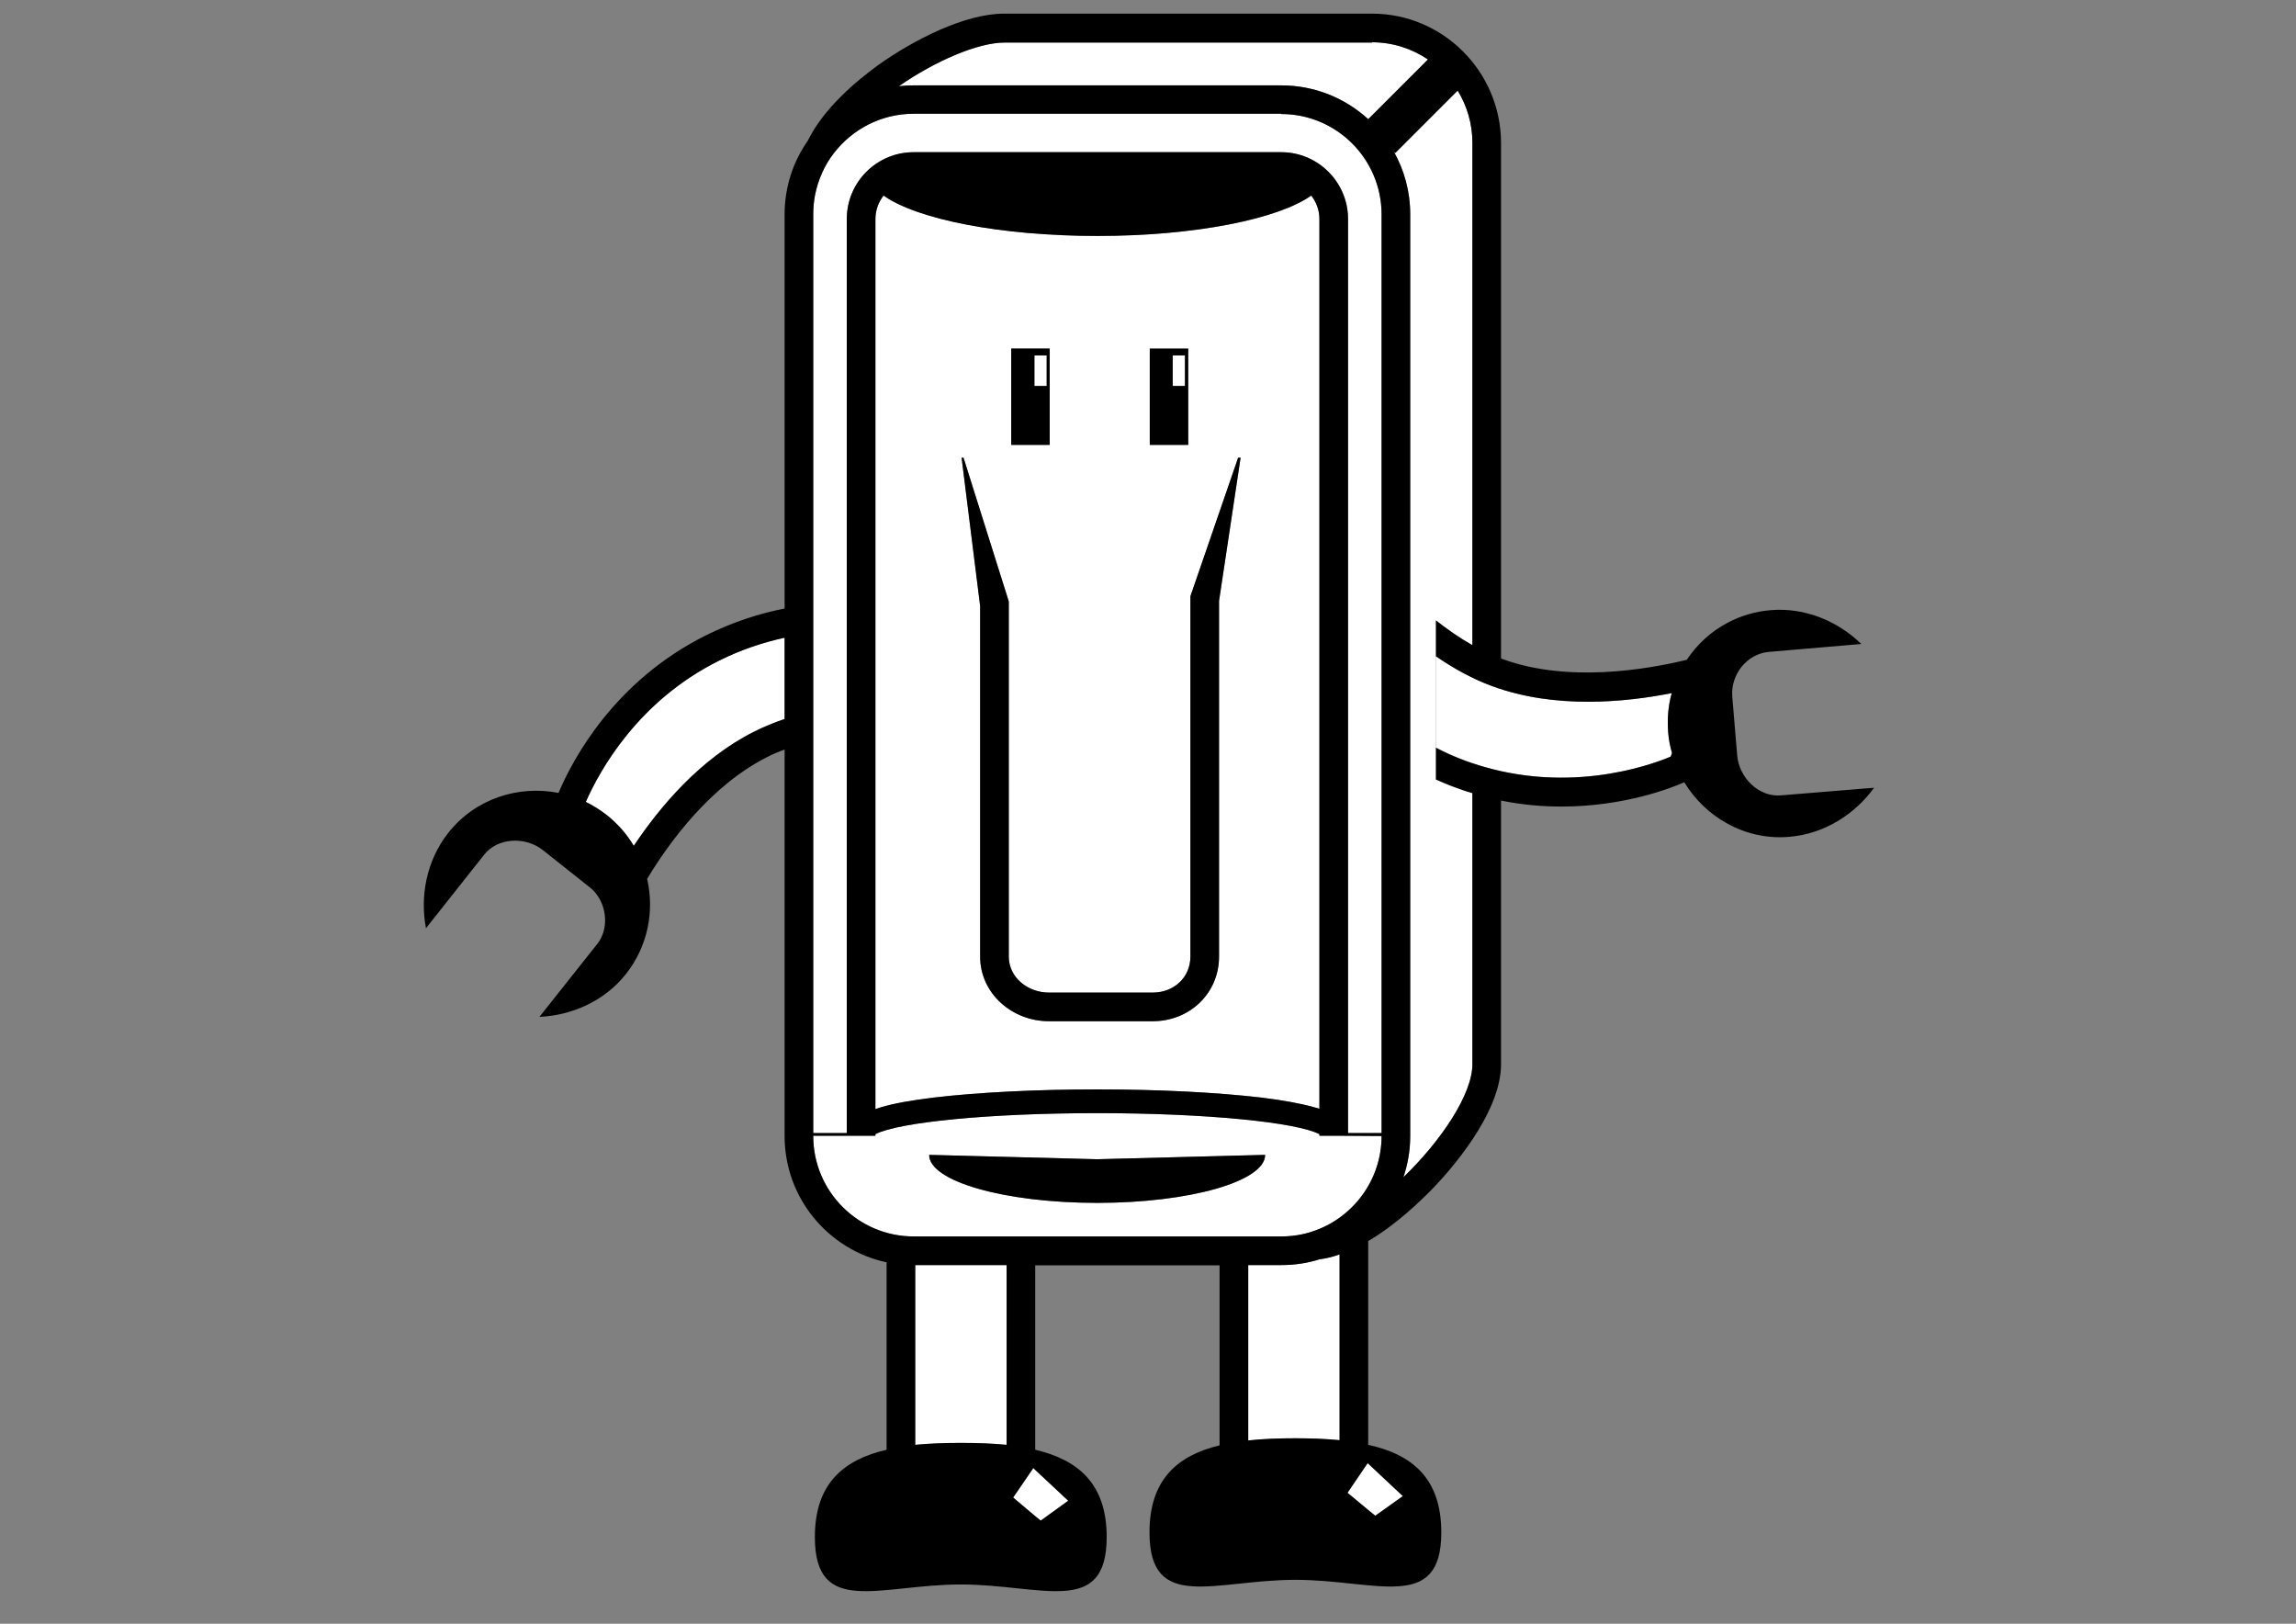
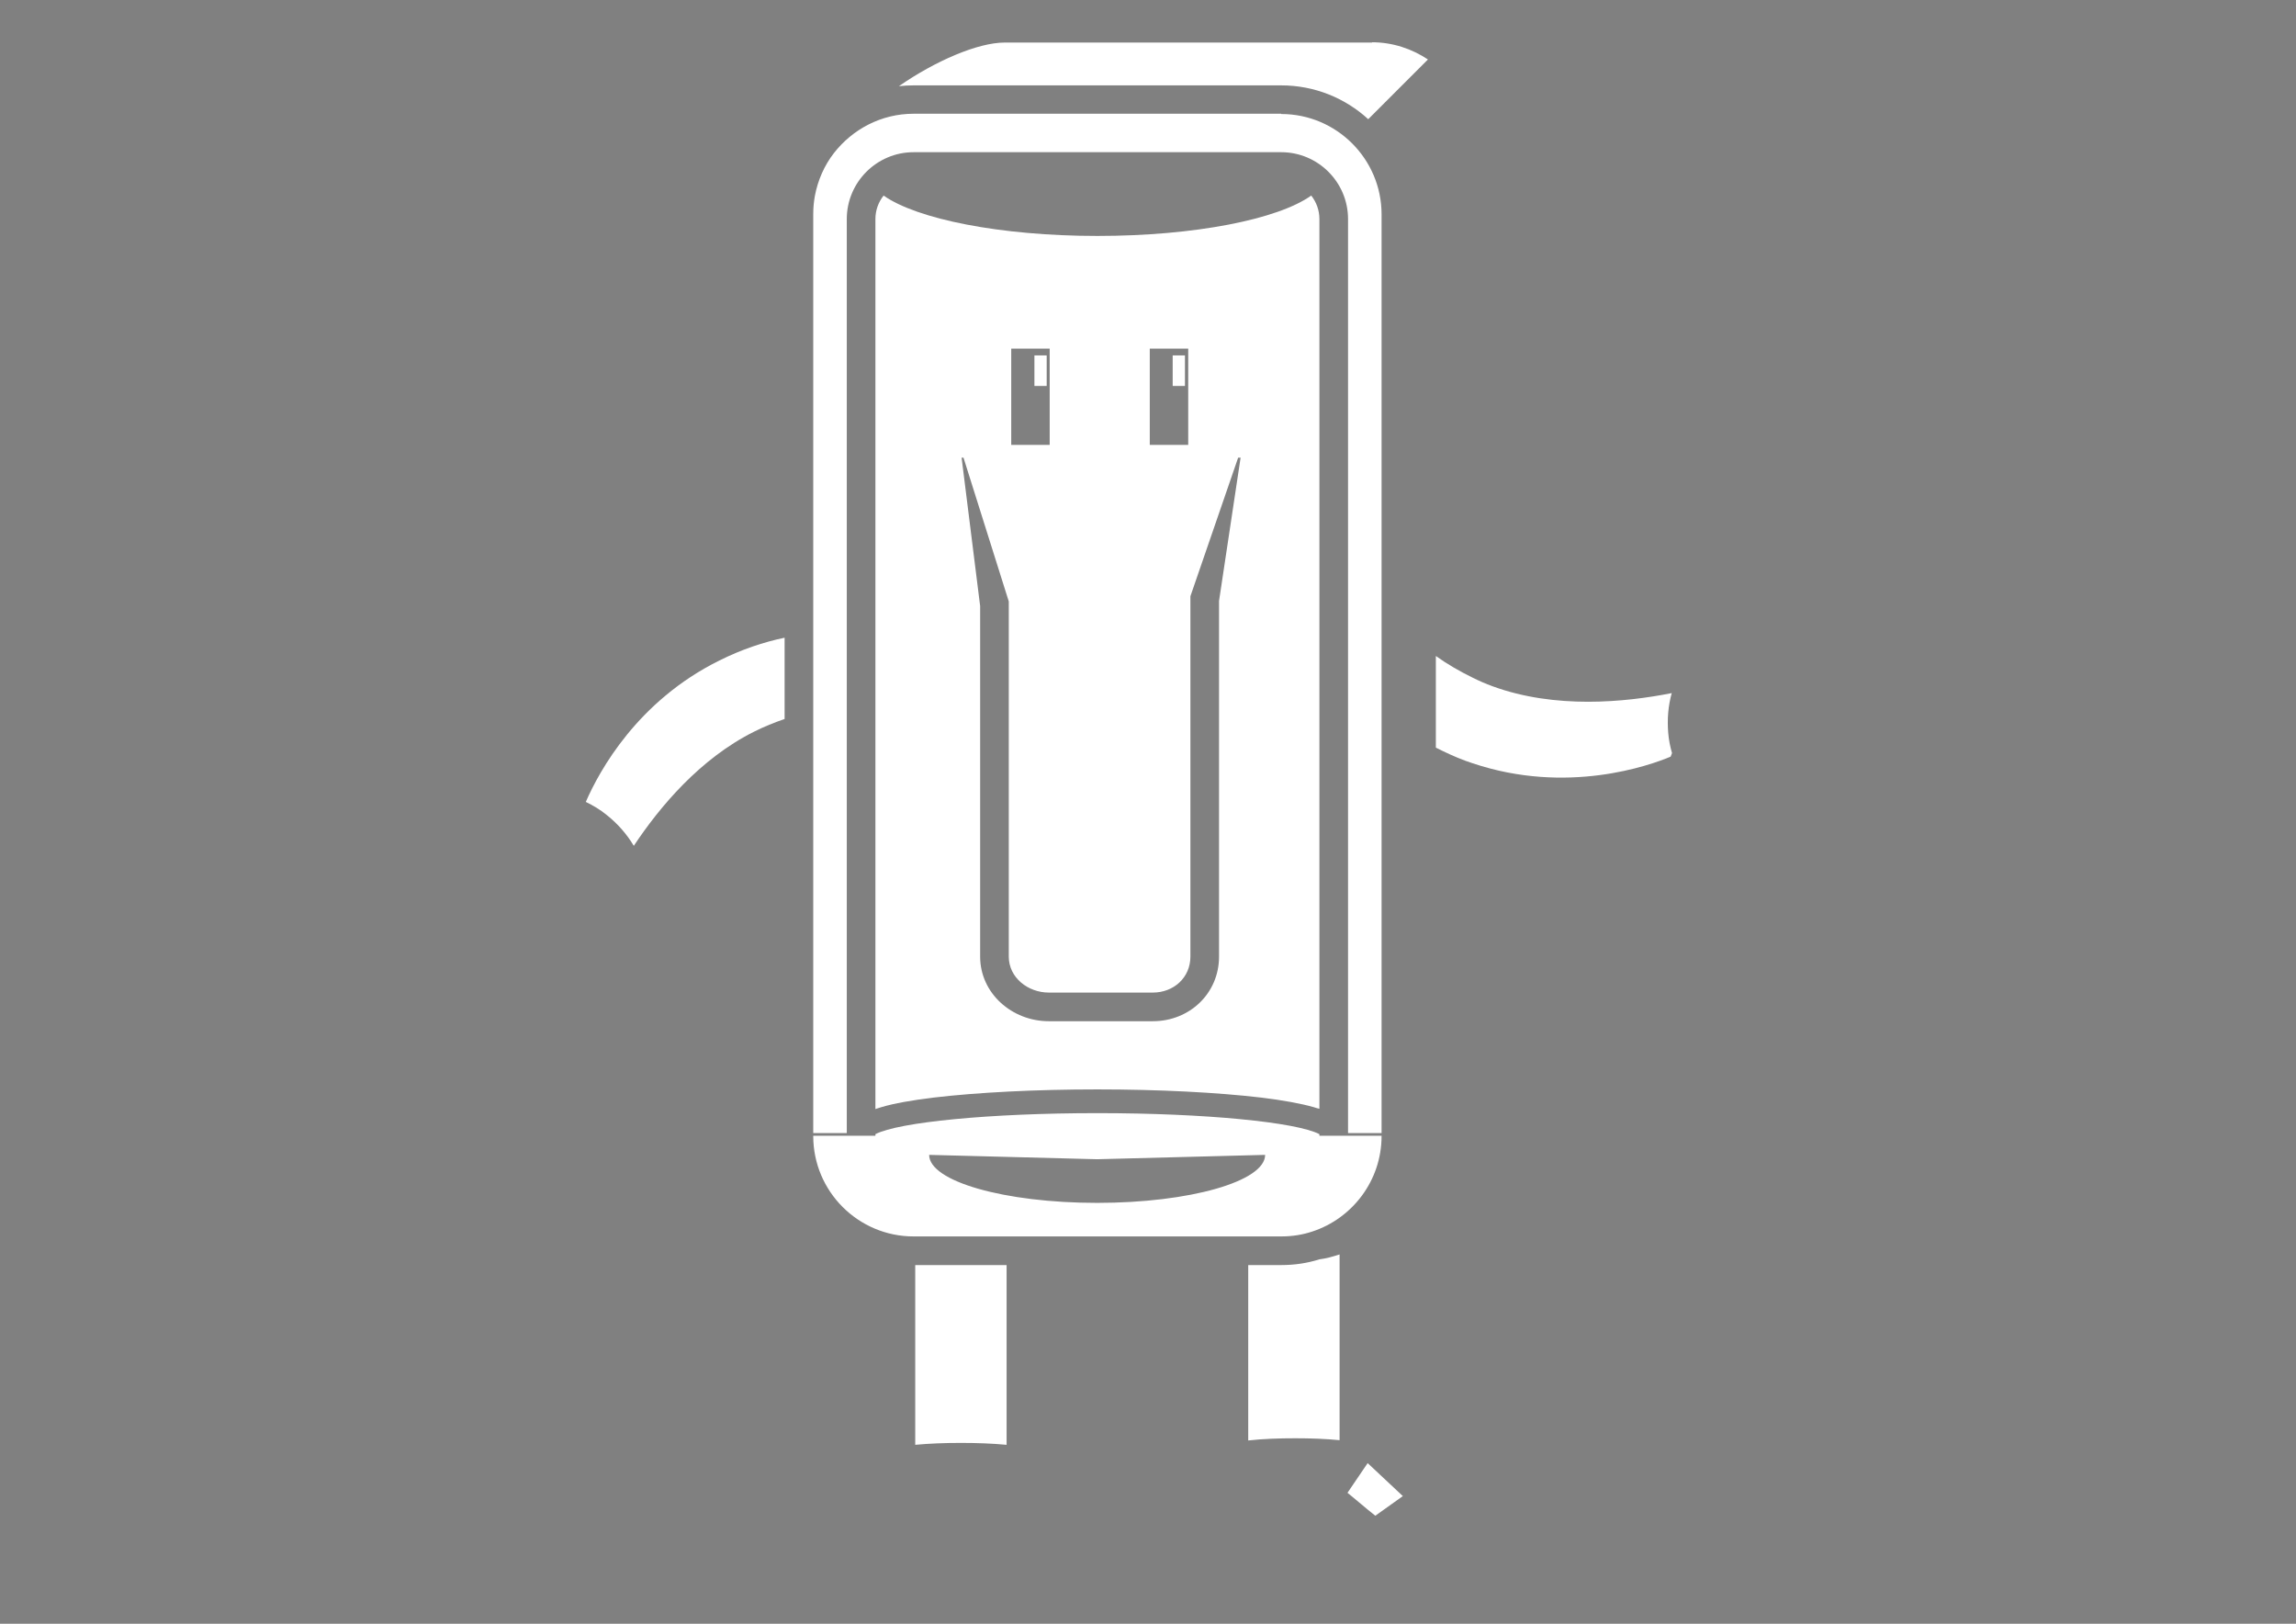
<svg xmlns="http://www.w3.org/2000/svg" version="1.1" x="0px" y="0px" viewBox="0 0 841.9 595.3" style="enable-background:new 0 0 841.9 595.3;" xml:space="preserve">
  <rect x="0" y="0" width="841.9" height="595.3" fill="#808080" stroke="none" />
  <style type="text/css">
	.st0{fill:#FFFFFF;}
</style>
  <g id="servi">
    <polygon id="_x3C_Path_id_x3D__x22_right-shoe_x22__x3E_" class="st0" points="501.5,536.4 496.4,543.9 494.1,547.3 495.7,548.6    501.7,553.6 504.3,555.7 514.4,548.5 501.7,536.6  " />
    <rect id="_x3C_Path_id_x3D__x22_right-eye_x22__x3E_" x="430" y="130.3" class="st0" width="4.5" height="11.2" />
    <path id="_x3C_Compound_Path_id_x3D__x22_mouth_x22__x3E_" class="st0" d="M492.4,416.4h-7.6h-1v-0.6c-8.6-4.4-41.8-7.7-81.4-7.7   c-39.6,0-72.8,3.3-81.4,7.7v0.6h-1h-8.4v0h-13.4v0.1c0,20.3,16.5,36.8,36.8,36.8h78.9H454h15.8c4,0,7.8-0.6,11.4-1.8   c14.7-4.8,25.4-18.7,25.4-35v-0.1L492.4,416.4L492.4,416.4z M402.3,441c-34,0-61.6-7.9-61.6-17.6l61.6,1.6l61.6-1.6   C463.9,433.1,436.3,441,402.3,441z" />
-     <polygon id="_x3C_Path_id_x3D__x22_left-shoe_x22__x3E_" class="st0" points="378.9,538.2 374.4,544.8 371.5,549 373,550.3    379.3,555.6 381.6,557.5 391.7,550.2 379.6,538.9  " />
    <path id="_x3C_Path_id_x3D__x22_right-leg_x22__x3E_" class="st0" d="M469.8,463.8h-12.1v64.3c5.4-0.6,11.2-0.8,17.3-0.8   c5.7,0,11.1,0.2,16.2,0.7v-68.1c-2.5,0.8-4.9,1.5-7.4,1.8C479.4,463.1,474.7,463.8,469.8,463.8z" />
    <path id="_x3C_Path_id_x3D__x22_left-arm_x22__x3E_" class="st0" d="M214.8,294c2.7,1.3,5.4,2.9,7.8,4.9c4,3.2,7.3,7,9.8,11.2   c9.5-14.3,24.3-32,44.2-41.9c3.6-1.8,7.3-3.3,11.1-4.6v-29.8c-7.7,1.6-15.8,4.3-24,8.4C233.8,257,219.8,282.5,214.8,294z" />
    <path id="_x3C_Path_id_x3D__x22_top-side_x22__x3E_" class="st0" d="M469.8,31.3c12.3,0,23.5,4.7,31.9,12.4l21.9-21.9   c-5.9-3.9-12.9-6.3-20.5-6.3v0.1H368.4c-9.8,0-25.4,6.7-38.8,16c1.8-0.2,3.5-0.3,5.4-0.3H469.8z" />
    <path id="_x3C_Path_id_x3D__x22_left-leg_x22__x3E_" class="st0" d="M335.6,529.7c5.3-0.5,10.9-0.7,16.7-0.7   c5.9,0,11.5,0.2,16.8,0.7v-65.9h-33.5V529.7z" />
    <path id="_x3C_Compound_Path_id_x3D__x22_face_x22__x3E_" class="st0" d="M402.4,399.4c22.6,0,43.9,1.1,60.1,3   c8.2,1,14.6,2.2,19.2,3.5c0.5,0.2,1.3,0.4,2.1,0.6V80.3c0-3.2-1.1-6.2-3-8.6c-12.2,8.7-42.7,14.8-78.4,14.8s-66.2-6.2-78.4-14.8   c-1.9,2.4-3,5.4-3,8.6v326.3c0.9-0.3,1.6-0.5,2.2-0.7c4.7-1.4,11-2.5,19.1-3.5C358.4,400.5,379.7,399.4,402.4,399.4z M421.6,127.8   h14.1v35.3h-14.1V127.8z M370.8,127.8h14.1v35.3h-14.1V127.8z M353.3,167.8l16.6,52.7v130.2c0,7.7,7,13.2,14.7,13.2h38.1   c7.7,0,13.8-5.5,13.8-13.2V218.6l17.5-50.8h0.9l-7.9,52.5v130.4c0,13.5-10.8,23.7-24.3,23.7h-38.1c-13.5,0-25.2-10.2-25.2-23.7   V222.2l-6.8-54.4H353.3z" />
    <path id="_x3C_Path_id_x3D__x22_hair_x22__x3E_" class="st0" d="M469.8,41.8v-0.1H335c-11.9,0-22.4,5.7-29.2,14.4   c-3.5,4.5-5.9,9.9-7,15.7c-0.4,2.2-0.6,4.4-0.6,6.7v47.3v289.6h12.3V80.3c0-13.5,11-24.5,24.5-24.5h134.8c13.5,0,24.5,11,24.5,24.5   v335.1h12.3V78.6C506.6,58.3,490.1,41.8,469.8,41.8z" />
    <rect id="_x3C_Path_id_x3D__x22_left-eye_x22__x3E_" x="379.3" y="130.3" class="st0" width="4.5" height="11.2" />
-     <path id="_x3C_Path_id_x3D__x22_right-side_x22__x3E_" class="st0" d="M526.5,274.1v-33.6c4.2,2.9,8.7,5.6,13.4,7.9V52.3   c0-7-2-13.5-5.4-19.1l-22.9,22.9l-0.5-0.5c3.8,6.8,6,14.6,6,22.9v338c0,5.3-0.9,10.4-2.5,15.1c13.8-13.3,25.3-30.4,25.3-41.4V279.8   c-0.9-0.3-1.7-0.6-2.6-0.9C533.5,277.5,529.9,275.9,526.5,274.1z" />
    <path id="_x3C_Path_id_x3D__x22_right-arm_x22__x3E_" class="st0" d="M611.7,268.6c-0.4-5,0-9.9,1.3-14.5   c-17.1,3.4-42.8,5.9-65.7-2.5c-2.5-0.9-5-2-7.4-3.2c-4.7-2.3-9.2-4.9-13.4-7.9v33.6c3.4,1.7,7,3.4,10.8,4.8   c0.9,0.3,1.7,0.6,2.6,0.9c34.7,11.7,65.1,0.8,72.7-2.4l0.5-1.3C612.4,273.7,611.9,271.2,611.7,268.6z" />
  </g>
  <g id="outline">
-     <path d="M454,167.8l-17.5,50.8v132.1c0,7.7-6.1,13.2-13.8,13.2h-38.1c-7.7,0-14.7-5.5-14.7-13.2V220.5l-16.6-52.7h-0.7l6.8,54.4   v128.5c0,13.5,11.7,23.7,25.2,23.7h38.1c13.5,0,24.3-10.2,24.3-23.7V220.3l7.9-52.5H454z M421.6,127.8v35.3h14.1v-35.3H421.6z    M434.5,141.5H430v-11.2h4.5V141.5z M370.8,163.1h14.1v-35.3h-14.1V163.1z M379.3,130.3h4.5v11.2h-4.5V130.3z M463.9,423.4   c0,9.7-27.6,17.6-61.6,17.6s-61.6-7.9-61.6-17.6l61.6,1.6L463.9,423.4z M653,291.6c-8.1,0.7-15.3-6.5-16-14.6l-1.8-21.5   c-0.7-8.1,5.3-15.8,13.4-16.5l33.9-2.9c-8.3-8.1-20.3-13.5-33.3-12.4c-5.7,0.5-11,2.1-15.7,4.6c-6.1,3.2-11.2,7.9-15,13.6   c-14.9,3.6-43.6,8.5-67.6-0.3c-0.2-0.1-0.3-0.1-0.5-0.2V52.3C550.3,26.2,529.1,5,503.1,5H368.2c-14.5,0-33.3,9.7-46.1,18.8   c-8,5.8-20.1,15.9-25.9,27.8c-5.4,7.7-8.5,17-8.5,27v144.5c-9.2,1.8-18.9,4.9-28.8,9.8c-33.5,16.7-48.8,45.2-54.1,57.8   c-14.7-2.9-30.5,2.1-40.4,14.6c-8.2,10.4-10.4,23.6-8.2,35l21.3-26.9c5-6.4,15.2-6.8,21.6-1.7l15,11.9l1.9,1.5   c4.3,3.3,6.3,8.7,5.8,13.9c-0.3,2.6-1.2,5.1-2.9,7.2l-21.1,26.6c11.6-0.5,23.8-5.6,31.8-15.8c8-10.2,10.4-23,7.7-34.8   c8.3-13.8,23.4-34.2,43.9-44.6c2.1-1.1,4.3-2,6.5-2.8v141.7c0,22.7,16,41.7,37.4,46.3v68.7c-15.8,3.7-26.3,12.4-26.3,32   c0,29.5,23.9,17.4,53.5,17.4c29.6,0,53.5,12.1,53.5-17.4c0-19.6-10.5-28.3-26.2-32v-67.6h67.6v66c-15.4,3.7-25.7,12.5-25.7,31.9   c0,29.5,23.9,17.4,53.5,17.4c29.6,0,53.5,12.1,53.5-17.4c0-19.9-10.8-28.6-26.8-32.1v-74.7c10.2-6,19-14.5,23.6-19.2   c5.9-6.1,25.1-27.4,25.1-45.6v-96.7c7.8,1.6,15.3,2.2,22.2,2.2c22.8,0,40-6.7,45-8.9c3.9,6.4,9.4,11.7,15.9,15.2   c6.7,3.7,14.5,5.5,22.6,4.8c13.2-1.1,24.3-8.6,31.1-18L653,291.6z M287.7,263.6c-3.8,1.3-7.5,2.8-11.1,4.6   c-19.8,9.9-34.7,27.7-44.2,41.9c-2.5-4.2-5.8-8-9.8-11.2c-2.5-1.9-5.1-3.6-7.8-4.9c5.1-11.5,19.1-37,48.9-51.8   c8.2-4.1,16.3-6.7,24-8.4V263.6z M368.4,15.6h134.7v-0.1c7.6,0,14.6,2.3,20.5,6.3l-21.9,21.9c-8.4-7.7-19.6-12.4-31.9-12.4H335   c-1.8,0-3.6,0.1-5.4,0.3C343,22.3,358.6,15.6,368.4,15.6z M369.1,529.7c-5.3-0.5-10.9-0.7-16.8-0.7c-5.8,0-11.4,0.2-16.7,0.7v-65.9   h33.5V529.7z M391.7,550.2l-10.1,7.3l-2.3-1.9l-6.3-5.3l-1.5-1.3l2.9-4.2l4.5-6.6l0.7,0.7L391.7,550.2z M491.2,528   c-5.1-0.5-10.5-0.7-16.2-0.7c-6.1,0-11.9,0.2-17.3,0.8v-64.3h12.1c4.9,0,9.6-0.7,14-2.1c2.4-0.3,4.9-0.9,7.4-1.8V528z M514.4,548.5   l-10.1,7.2l-2.6-2.1l-6-5l-1.6-1.3l2.3-3.4l5.1-7.5l0.2,0.2L514.4,548.5z M506.6,416.5c0,16.3-10.7,30.2-25.4,35   c-3.6,1.2-7.4,1.8-11.4,1.8H454h-40.1H335c-20.3,0-36.8-16.5-36.8-36.8v-0.1h13.4v0h8.4h1v-0.6c8.6-4.4,41.8-7.7,81.4-7.7   c39.6,0,72.8,3.3,81.4,7.7v0.6h1h7.6v0L506.6,416.5L506.6,416.5z M321,406.6V80.3c0-3.2,1.1-6.2,3-8.6   c12.2,8.7,42.7,14.8,78.4,14.8s66.2-6.2,78.4-14.8c1.9,2.4,3,5.4,3,8.6v326.2c-0.8-0.3-1.6-0.5-2.1-0.6c-4.6-1.3-11-2.5-19.2-3.5   c-16.2-1.9-37.5-3-60.1-3c-22.7,0-44,1.1-60.1,3c-8.1,1-14.4,2.1-19.1,3.5C322.6,406.1,321.9,406.3,321,406.6z M506.6,415.4h-12.3   V80.3c0-13.5-11-24.5-24.5-24.5H335c-13.5,0-24.5,11-24.5,24.5v335.1h-12.3V125.8V78.5c0-2.3,0.2-4.5,0.6-6.7   c1.1-5.8,3.5-11.2,7-15.7c6.7-8.7,17.3-14.4,29.2-14.4h134.8v0.1c20.3,0,36.8,16.5,36.8,36.8V415.4z M612.6,277.4   c-7.8,3.3-39.5,14.7-75.3,1.5c-3.8-1.4-7.4-3-10.8-4.8v11.7c2.3,1,4.6,2,7.1,2.9c2.1,0.8,4.2,1.5,6.3,2.1v99.4   c0,11-11.5,28.1-25.3,41.4c1.6-4.7,2.5-9.8,2.5-15.1v-338c0-8.3-2.2-16.1-6-22.9l0.5,0.5l22.9-22.9c3.4,5.6,5.4,12.1,5.4,19.1   v184.2c-4.8-2.7-9.2-5.8-13.4-9.1v13.2c6.4,4.4,13.3,8.3,20.8,11c22.9,8.4,48.6,5.9,65.7,2.5c-1.3,4.6-1.7,9.5-1.3,14.5   c0.2,2.6,0.7,5.1,1.4,7.5L612.6,277.4z" />
-   </g>
+     </g>
</svg>